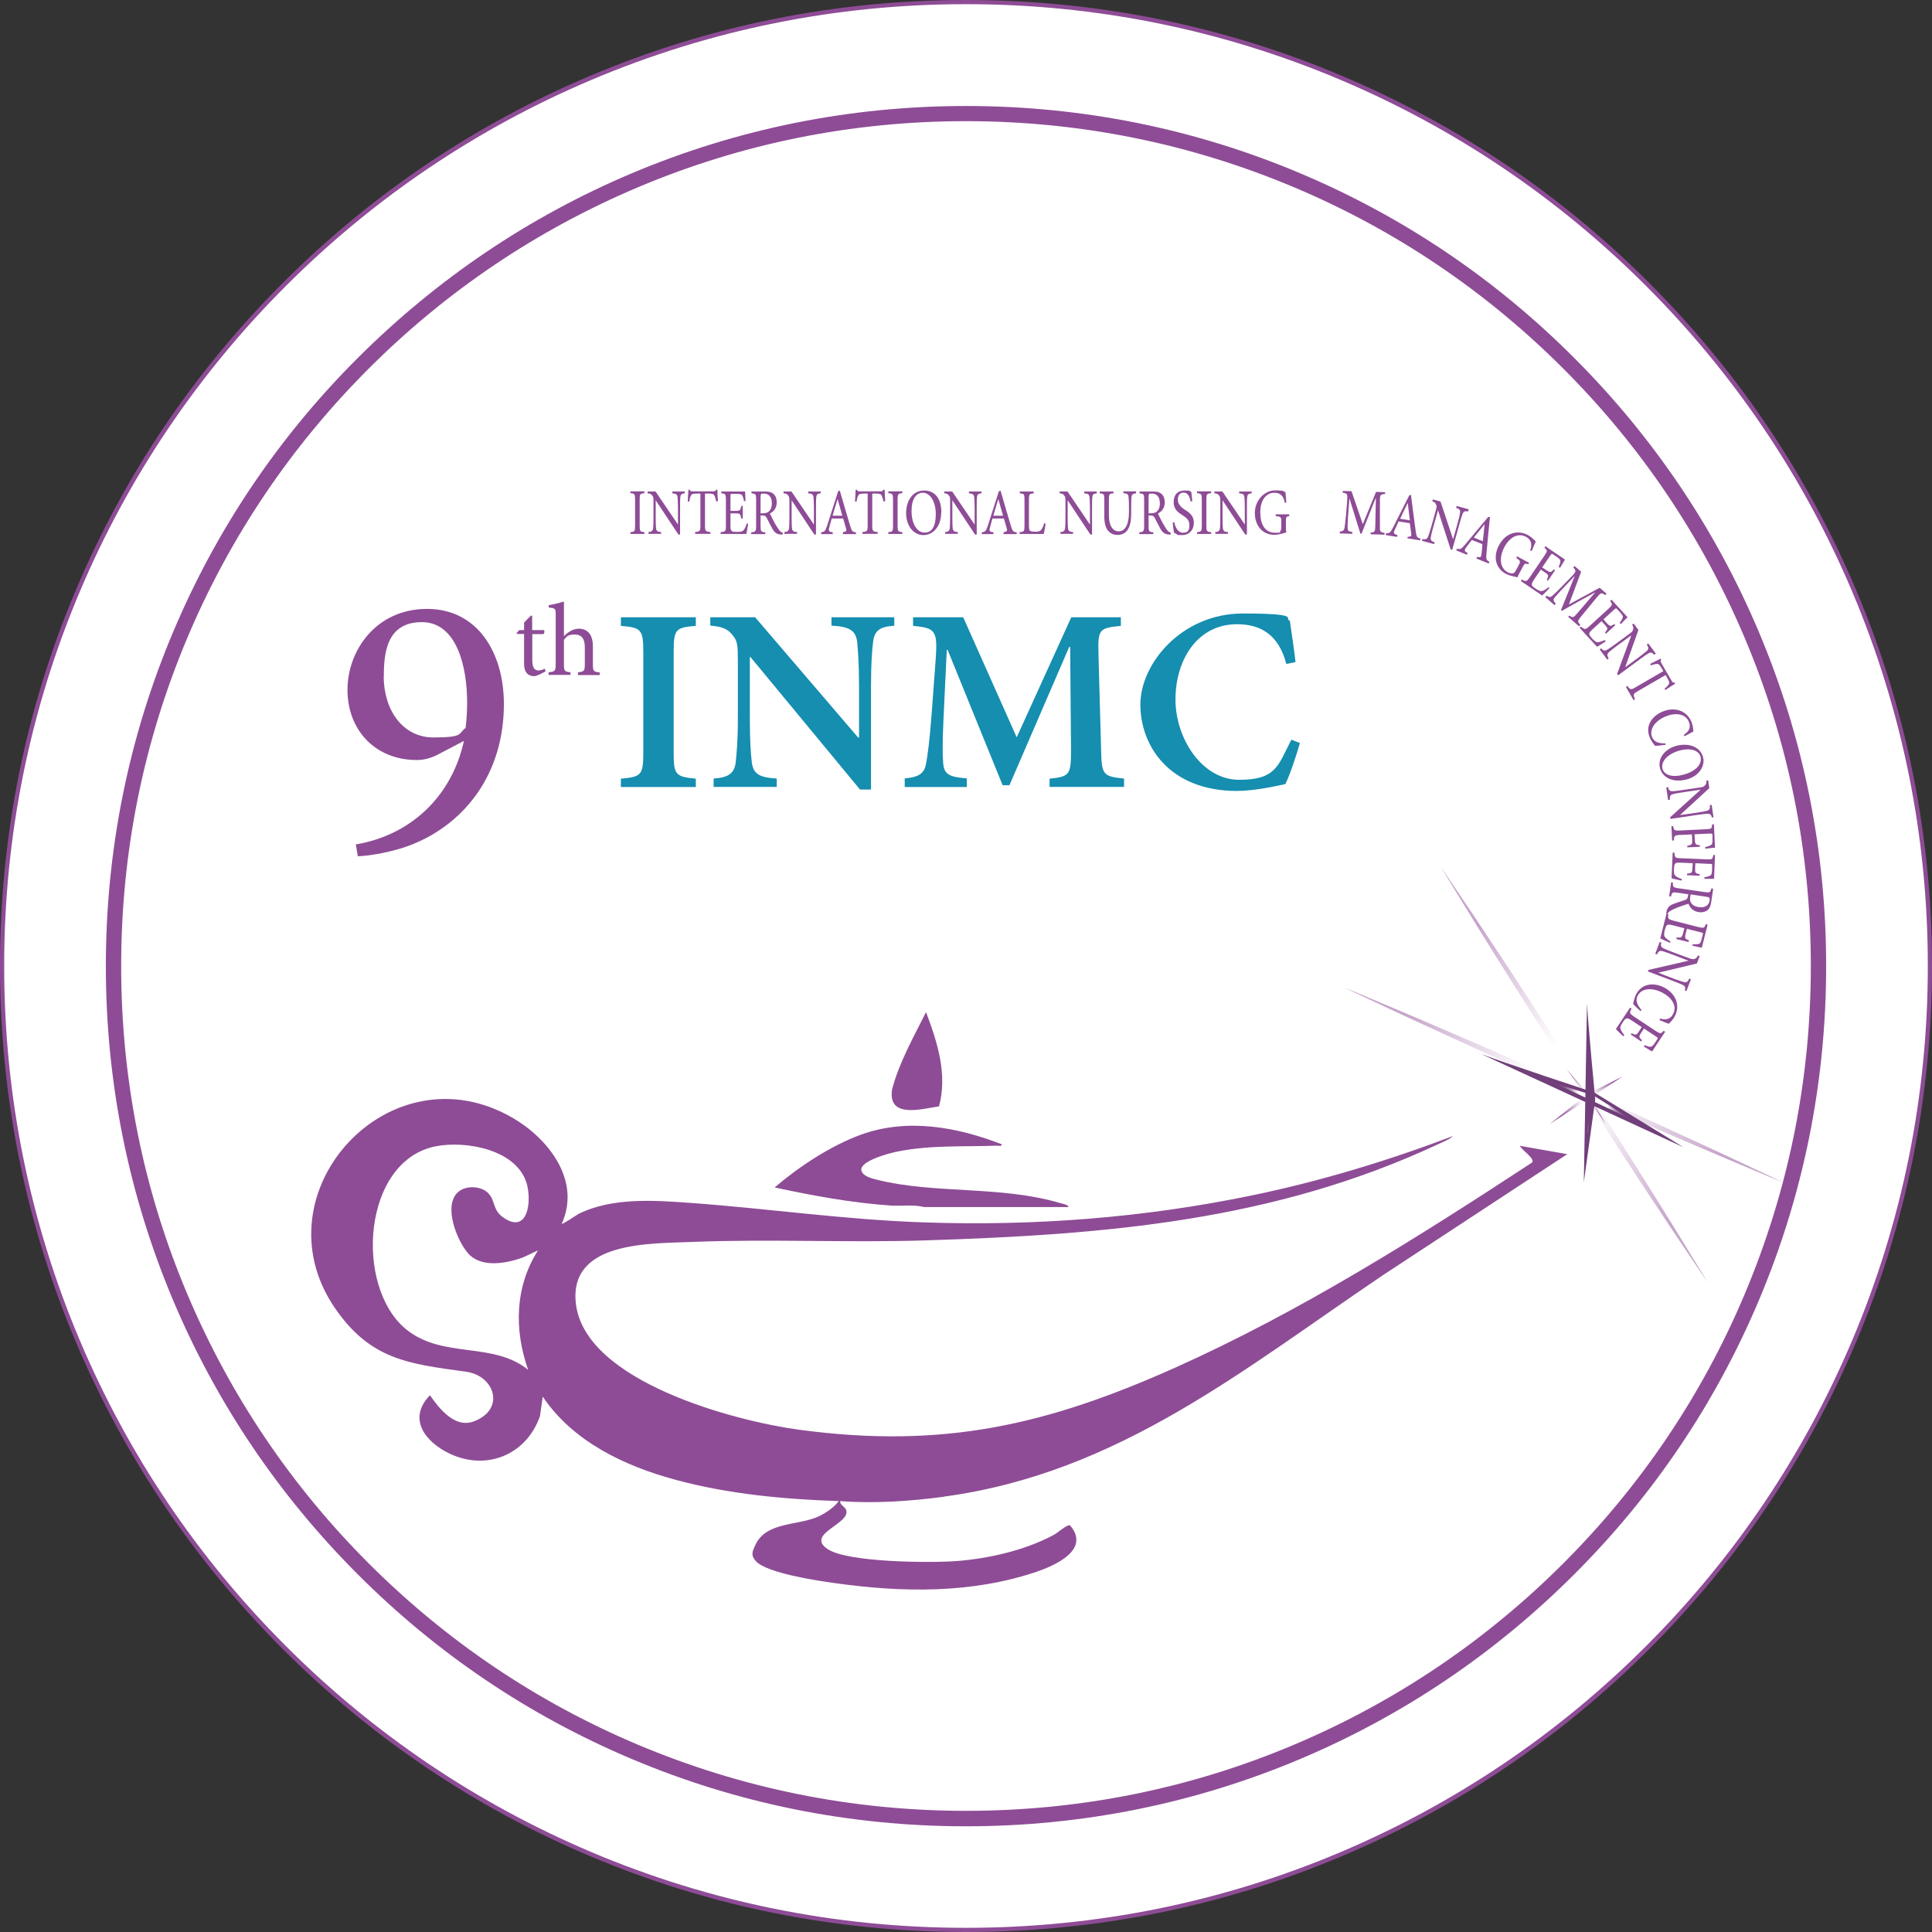
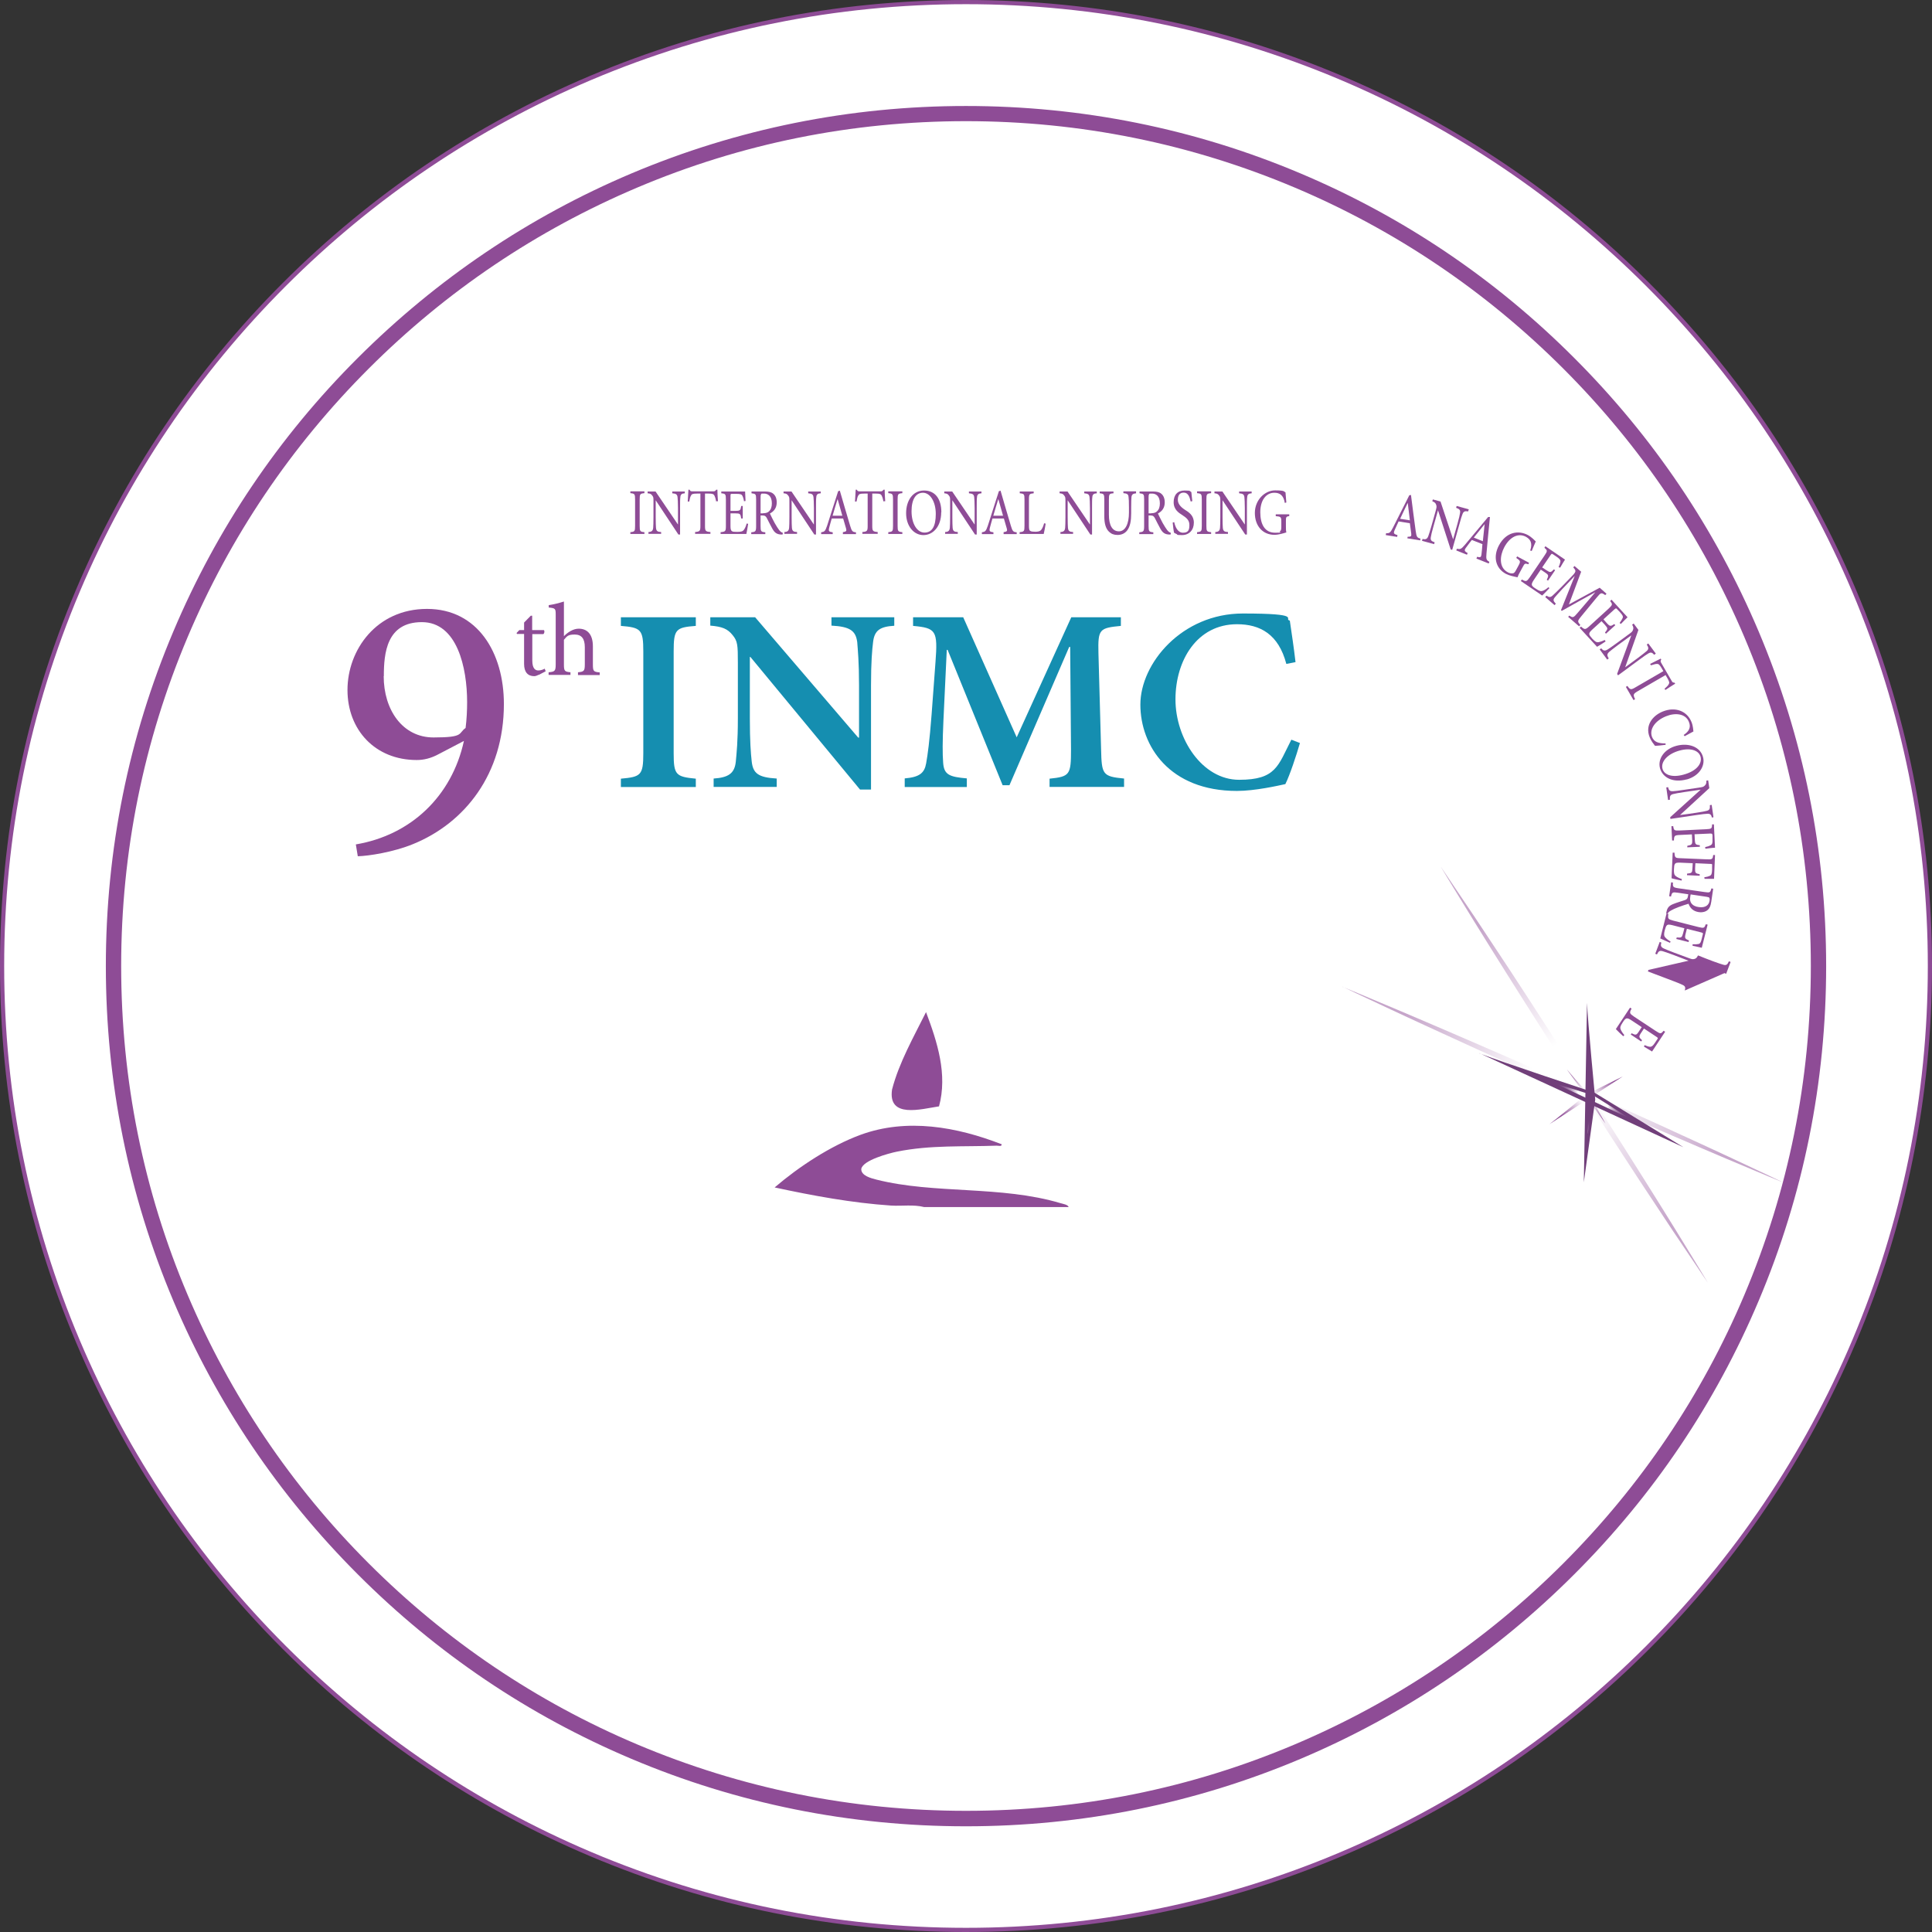
<svg xmlns="http://www.w3.org/2000/svg" xmlns:xlink="http://www.w3.org/1999/xlink" id="Layer_1" version="1.1" viewBox="0 0 1387.2 1387.2">
  <rect x="0" y="0" width="1387.2" height="1387.2" fill="#333333" stroke="none" />
  <defs>
    <style>
      .st0 {
        fill: none;
      }

      .st1 {
        fill: url(#linear-gradient1);
      }

      .st2 {
        fill: url(#radial-gradient);
      }

      .st3 {
        fill: url(#linear-gradient);
      }

      .st4 {
        fill: #8e4c96;
      }

      .st5 {
        fill: #fff;
      }

      .st6 {
        fill: #158eb0;
      }

      .st7 {
        opacity: .5;
      }

      .st8 {
        fill: url(#radial-gradient1);
      }

      .st9 {
        fill: url(#radial-gradient2);
      }

      .st10 {
        fill: #713f7a;
      }
    </style>
    <radialGradient id="radial-gradient" cx="1130.3" cy="771.7" fx="1130.3" fy="771.7" r="126.8" gradientUnits="userSpaceOnUse">
      <stop offset="0" stop-color="#fff" />
      <stop offset=".2" stop-color="#fff" />
      <stop offset="1" stop-color="#8e4c96" />
    </radialGradient>
    <radialGradient id="radial-gradient1" cx="1122" cy="778.7" fx="1122" fy="778.7" r="123.4" xlink:href="#radial-gradient" />
    <radialGradient id="radial-gradient2" cx="1138.9" cy="787.4" fx="1138.9" fy="787.4" r="23.3" xlink:href="#radial-gradient" />
    <linearGradient id="linear-gradient" x1="1117.3" y1="790.7" x2="1170" y2="790.7" gradientUnits="userSpaceOnUse">
      <stop offset="0" stop-color="#8e4c96" stop-opacity="0" />
      <stop offset=".3" stop-color="#fff" />
      <stop offset=".6" stop-color="#fff" />
      <stop offset=".7" stop-color="#fff" />
      <stop offset="1" stop-color="#8e4c96" stop-opacity="0" />
    </linearGradient>
    <linearGradient id="linear-gradient1" x1="1118.3" y1="786.7" x2="1161.8" y2="786.7" gradientTransform="translate(1394.4 -528) rotate(66.3) scale(1)" gradientUnits="userSpaceOnUse">
      <stop offset="0" stop-color="#8e4c96" stop-opacity="0" />
      <stop offset=".3" stop-color="#fff" />
      <stop offset=".6" stop-color="#fff" />
      <stop offset=".7" stop-color="#fff" />
      <stop offset="1" stop-color="#8e4c96" stop-opacity="0" />
    </linearGradient>
  </defs>
  <g>
    <path class="st5" d="M693.6,1385.7c-93.4,0-184.1-18.3-269.4-54.4-82.4-34.9-156.4-84.8-220-148.3-63.6-63.6-113.5-137.6-148.3-220C19.8,877.7,1.5,787,1.5,693.6s18.3-184.1,54.4-269.4c34.9-82.4,84.8-156.4,148.3-220,63.6-63.6,137.6-113.5,220-148.3C509.5,19.8,600.2,1.5,693.6,1.5s184.1,18.3,269.4,54.4c82.4,34.9,156.4,84.8,220,148.3,63.6,63.6,113.5,137.6,148.3,220,36.1,85.3,54.4,176,54.4,269.4s-18.3,184.1-54.4,269.4c-34.9,82.4-84.8,156.4-148.3,220-63.6,63.6-137.6,113.5-220,148.3-85.3,36.1-176,54.4-269.4,54.4Z" />
    <path class="st4" d="M693.6,1387.2c-93.6,0-184.5-18.3-270-54.5-82.6-34.9-156.8-84.9-220.5-148.6-63.7-63.7-113.7-137.9-148.6-220.5C18.3,878.1,0,787.2,0,693.6s18.3-184.5,54.5-270c34.9-82.6,84.9-156.8,148.6-220.5,63.7-63.7,137.9-113.7,220.5-148.6C509.1,18.3,600,0,693.6,0s184.5,18.3,270,54.5c82.6,34.9,156.8,84.9,220.5,148.6,63.7,63.7,113.7,137.9,148.6,220.5,36.2,85.5,54.5,176.3,54.5,270s-18.3,184.5-54.5,270c-34.9,82.6-84.9,156.8-148.6,220.5-63.7,63.7-137.9,113.7-220.5,148.6-85.5,36.2-176.3,54.5-270,54.5ZM693.6,3c-93.2,0-183.7,18.3-268.8,54.3-82.2,34.8-156.1,84.6-219.5,148-63.4,63.4-113.2,137.3-148,219.5C21.3,509.9,3,600.4,3,693.6s18.3,183.7,54.3,268.8c34.8,82.2,84.6,156.1,148,219.5,63.4,63.4,137.3,113.2,219.5,148,85.1,36,175.6,54.3,268.8,54.3s183.7-18.3,268.8-54.3c82.2-34.8,156.1-84.6,219.5-148,63.4-63.4,113.2-137.3,148-219.5,36-85.1,54.3-175.6,54.3-268.8s-18.3-183.7-54.3-268.8c-34.8-82.2-84.6-156.1-148-219.5-63.4-63.4-137.3-113.2-219.5-148C877.3,21.3,786.8,3,693.6,3Z" />
  </g>
  <g class="st7">
    <line x1="1034.5" y1="622.3" x2="1226.2" y2="921.1" />
    <path class="st2" d="M1034.5,622.3l6.2,9.2,6.2,9.2,12.4,18.4c8.2,12.3,16.4,24.7,24.5,37,8.1,12.4,16.2,24.8,24.2,37.2l24.1,37.3,23.9,37.4c7.9,12.5,15.9,25,23.7,37.5,7.9,12.5,15.7,25.1,23.5,37.7l11.6,18.9,5.8,9.5,5.7,9.5-6.2-9.2-6.2-9.2-12.4-18.4c-8.2-12.3-16.4-24.7-24.5-37-8.1-12.4-16.2-24.8-24.2-37.2l-24.1-37.3-23.9-37.4c-7.9-12.5-15.9-25-23.7-37.5-7.9-12.5-15.7-25.1-23.5-37.7l-11.6-18.9-5.8-9.5-5.7-9.5Z" />
  </g>
  <g class="st7">
    <line x1="963.8" y1="708.5" x2="1280.2" y2="848.9" />
    <path class="st8" d="M963.8,708.5l10,4.1,10,4.2,20,8.4c13.3,5.6,26.5,11.3,39.8,17,13.3,5.7,26.5,11.5,39.7,17.2l39.6,17.5,39.5,17.6c13.1,6,26.3,11.8,39.4,17.9,13.1,6,26.2,12,39.3,18.1l19.6,9.2,9.8,4.6,9.8,4.7-10-4.1-10-4.2-20-8.4c-13.3-5.6-26.5-11.3-39.8-17-13.3-5.7-26.5-11.5-39.7-17.2l-39.6-17.5-39.5-17.7c-13.1-5.9-26.3-11.8-39.4-17.9-13.1-6-26.2-12-39.3-18.1l-19.6-9.2-9.8-4.6-9.8-4.7Z" />
  </g>
  <path class="st9" d="M1142.4,787.7l22.8-14.8-24.9,12.3c-3.9-4.4-13.2-14.7-15.3-17.4l13.3,18.6c-3.8,3.1-21.6,17.7-25.8,20.8l27.7-18,12.5,17.5-10.4-18.9Z" />
  <g>
-     <path class="st4" d="M677.7,1074.6c125.4-16.9,215.1-91.5,315.7-159.3l131.9-86.6-34-6c1.1,3,10.7,8.8,8.9,11.9-82,53.8-166.5,107.1-256.2,147.3-92.7,41.5-167.1,58.5-270,44.7-45.7-6.1-153.9-34.4-160.5-90.5-5.3-45.3,53.7-43.1,84.4-44.4,55.4-2.2,111.3.7,166.9-1.1,129.2-4.1,249.9-13.9,367.9-69.1,3.4-1.6,7.9-3.3,10.6-5.8-47,17.8-95.4,32.5-144.8,42.7-77.5,16-155.7,22-234.7,19.3-57.3-1.9-111.5-9.9-168-14-26.1-1.9-56.2-4-80.2,7.8-1.7.9-11.6,7.8-12.3,7.2,13.9-30.5-8.7-60.2-34.1-75.4-88.7-52.9-185.6,52.8-128.8,135.8,25.6,37.3,52.9,40.1,94.2,45.8,20.6,2.8,28.5,26.9,5.8,35.6-13.7,5.3-24.9-8.9-31.7-18.7-16.4,16.9-3.3,33.6,14.1,41.9,26.7,12.7,55.3.7,64.9-26.9l2-14c21.7,32.3,58.7,49.8,95.3,59.7,37.9,10.3,78.1,14,117.2,15.3-3.1,4.4-9,8.3-13.8,10.7-14.6,7.2-38.2,3.6-46.1,20.9-2.1,4.6-3.4,7.2.3,11.4,7.7,8.7,43.9,14.1,56.2,15.8,48.4,6.9,98.7,7.8,145.6-8.1,13.4-4.6,38.3-15.7,24.3-32.8-.9-1-1.2-.5-2.2-.2-3.1,1.3-6.9,5-10.3,6.8-20.3,10.8-45.7,16.6-68.5,18.5-18.7,1.5-78.8,1.2-93.4-8.5-16.5-11,17-18.2,13.2-28.2-.9-2.4-4.4-3.4-4.3-6.3,24.1,1.9,50.3.1,74.4-3.1ZM379.4,983.7c-25.3-20.7-61.2-7.9-87.5-29-37.7-30.3-31.9-121.5,21.2-131.7,21.5-4.1,57.6,2.3,65,26.5,3.8,12.6,1.2,37.1-16.7,24.7-7.6-5.3-5.6-11.2-10.2-16.8-5-6.1-16.9-6.6-22.5-1.3-10.5,9.9-.7,34.3,7.2,43.6,8.8,10.3,25.4,7.8,36.9,4.1,4.7-1.5,9-4.1,13.5-6-16.7,26.2-17.2,57.2-7,86Z" />
    <path class="st4" d="M663.8,866.7h103.5c-.5-1.8-4.2-2.3-5.8-2.8-42.9-12.8-90.4-6.4-132.1-16.9-3.9-1-11.1-2.8-11-7.6.9-6.3,20.1-11.4,25.6-12.5,24.3-4.9,47.4-3.4,71.7-4.3,1.2,0,3.7.8,3.5-1-32.1-12.5-68-19-101.3-6.8-21.7,8-44.3,22.9-61.7,37.8,27.4,5.9,55.4,11.1,83.5,13,8,.5,16.1-.9,23.9,1.1Z" />
    <path class="st4" d="M674.2,794.5c6.3-23.1-1.2-46.3-9.3-67.8-8.9,17.9-19.4,36.3-24.4,55.6-3.1,21,21,14,33.6,12.1Z" />
  </g>
  <g>
    <path class="st6" d="M445.8,565.1v-6c14.4-1.3,16.1-2.4,16.1-18.4v-72.9c0-15.9-1.7-17.2-16.1-18.4v-6.2h53.8v6.2c-14.4,1.1-15.9,2.4-15.9,18.4v72.9c0,15.7,1.5,17,15.9,18.4v6h-53.8Z" />
    <path class="st6" d="M642.1,449.3c-10.1.6-14.2,3.2-15.2,11.6-.7,5.6-1.5,14.4-1.5,31.3v74.7h-7.9l-78.7-95.2h-.4v44c0,16.7.7,25.1,1.3,30.7.9,8.8,4.5,11.8,18,12.6v6h-45.3v-6c10.5-.7,15-3.6,15.9-12,.6-6.2,1.5-14.6,1.5-31.3v-39.9c0-12.7-.2-15.4-3.7-19.7-3.7-4.7-7.7-6.2-16.1-6.9v-6h32.2l74,86.4h.6v-37.5c0-16.9-.9-25.7-1.3-31.1-1.1-8.1-5.1-11.1-18.5-11.8v-6h45.1v6Z" />
    <path class="st6" d="M753.6,565.1v-6c14.6-1.5,15.4-2.8,15.4-21l-.6-73.6h-.7l-42.9,99.3h-4.9l-39.5-97.2h-.6l-2.4,50.6c-.7,15.5-.7,24-.2,30.5.6,8.6,4.5,10.1,17,11.2v6.2h-44.6v-6.2c10.7-.9,14.2-3.9,15.4-10.9,1.1-6.2,2.4-15.4,3.9-35l2.8-37.7c1.7-22.5.4-24.4-16.1-25.9v-6.2h36l38.4,86.2,39.2-86.2h35.6v6.2c-15.5,1.5-16.5,2.4-16.1,19.5l1.9,69.1c.4,18.2,1.1,19.5,16.5,21v6h-53.4Z" />
    <path class="st6" d="M933.4,533.4c-2.6,9-7.3,23.2-10.5,29.6-5.1,1.1-21.7,4.9-34.8,4.9-48.5,0-69.3-32.4-69.3-62s29.8-65.4,73.6-65.4,28.7,3.9,33.7,5.1c1.5,10.3,2.8,18.7,4.1,29.8l-6.6,1.3c-5.6-21.4-18.9-28.5-35.4-28.5-28.7,0-44.2,25.9-44.2,54s19.1,57.7,45.7,57.7,27.9-10.1,37.5-28.8l6.2,2.4Z" />
  </g>
  <g>
    <path class="st4" d="M386.7,484.5c-1.3.7-2.4,1-3.1,1-4.7,0-7.3-3-7.3-8.8v-21.5h-5.1l-.3-.7,2-2.1h3.4v-5.4l4.8-4.9h1v10.3h8.4c.7.7.4,2.4-.4,2.9h-7.9v19c0,6,2.4,7.1,4.3,7.1s3.6-.7,4.6-1.3l.7,1.9-5,2.6Z" />
    <path class="st4" d="M415,484.6v-1.9c4.3-.4,4.9-.9,4.9-5.7v-12.3c0-6.1-2.3-9.1-7.3-9.1s-5.6,1.4-7.7,3.8v17.6c0,4.7.4,5.3,4.7,5.7v1.9h-15.7v-1.9c4.4-.4,5.1-.8,5.1-5.7v-35.3c0-4.7-.1-5-5-5.5v-1.7c3.6-.5,8-1.7,10.9-2.6v24.9c2.6-2.7,6.6-5.4,10.6-5.4,6,0,10.2,3.8,10.2,12.7v13c0,4.9.5,5.3,4.9,5.7v1.9h-15.6Z" />
  </g>
  <path class="st4" d="M361.8,505.5c0,50.3-28.1,85.5-65.3,100.6-13.9,5.7-31.7,8.5-39.6,8.7l-1.4-8.5c39.3-6.6,68.9-34.4,77.6-74.3l-17.8,9.3c-6,3.3-11.2,4.4-16.1,4.4-29.8,0-49.7-21.6-49.7-50.3s20.8-58.2,57.1-58.2,55.2,31.4,55.2,68.3ZM275.5,485.5c0,24,13.4,44,35.8,44s17.5-3,23-6.8c.8-6.3,1.1-12.8,1.1-18.6,0-24.6-7.1-57.4-32.5-57.4s-27.3,22.4-27.3,38.8Z" />
  <g>
    <path class="st4" d="M452.6,383.4v-1.3c3.1-.3,3.4-.6,3.4-4.6v-18.8c0-4-.3-4.3-3.4-4.6v-1.3h10.1v1.3c-3.1.3-3.4.6-3.4,4.6v18.8c0,4,.3,4.3,3.4,4.6v1.3h-10.1Z" />
    <path class="st4" d="M491.7,354.2c-2.1.1-3.1.8-3.2,2.8-.2,1.4-.2,3.5-.2,7.9v18.9h-1.2l-16.3-24.6h0v11.8c0,4.3.1,6.6.2,7.9.2,2.4,1.1,3,3.7,3.1v1.3h-9.1v-1.3c2.2-.1,3.2-.8,3.4-3.1.1-1.5.2-3.7.2-8v-10.3c0-3.4,0-3.6-.8-4.7-.8-1.2-1.6-1.6-3.4-1.7v-1.3h5.7l16,23.6h.1v-11.6c0-4.3-.2-6.5-.3-7.8-.2-2.1-1.1-2.7-3.8-2.9v-1.3h9v1.3Z" />
    <path class="st4" d="M514.2,360.1c-.4-2.3-.8-3.4-1.2-4.2-.6-1.1-1.3-1.5-4.1-1.5h-2.7v23.1c0,3.7.3,4.2,3.9,4.5v1.3h-11v-1.3c3.5-.3,3.8-.8,3.8-4.5v-23.1h-2.4c-3.2,0-3.9.4-4.4,1.5-.5.8-.8,2.1-1.2,4.2h-1.1c.2-2.8.4-5.9.5-8.5h.8c.5,1.1,1,1.2,2.1,1.2h15.1c1,0,1.3-.3,2-1.2h.8c0,2.2.2,5.6.4,8.3h-1.1Z" />
    <path class="st4" d="M537.2,376c-.2,1.6-1,6-1.3,7.4h-18.5v-1.3c3.5-.3,3.8-.7,3.8-4.5v-18.7c0-4.2-.3-4.4-3.3-4.7v-1.3h17.1c0,1.2.2,4.4.3,6.8l-1.1.2c-.3-2-.7-3-1.2-4-.5-1-1.6-1.3-4.3-1.3h-2.9c-1.2,0-1.3,0-1.3,1.5v10.7h3.6c3.4,0,3.6-.4,4.1-3.5h1.1v9h-1.1c-.5-3.4-.8-3.7-4.1-3.7h-3.6v8.9c0,2.2.2,3.2.9,3.8.7.6,2.1.6,4,.6,2.9,0,4-.4,4.8-1.6.7-.9,1.4-2.5,1.9-4.4l1.1.2Z" />
    <path class="st4" d="M562,383.8c-.5,0-.9,0-1.3,0-2.9-.2-4.5-1.2-6.2-4.3-1.3-2.3-2.7-5.2-3.9-7.5-.7-1.3-1.3-1.9-3.3-1.9h-1.2v7.5c0,4,.3,4.3,3.4,4.6v1.3h-10.1v-1.3c3.1-.3,3.5-.6,3.5-4.6v-18.9c0-4-.3-4.1-3.3-4.5v-1.3h9.5c2.8,0,4.7.4,6.1,1.6,1.5,1.2,2.5,3.3,2.5,6.2,0,4-2,6.5-4.9,8,.7,1.6,2.3,4.7,3.4,6.8,1.4,2.4,2.2,3.7,3.1,4.9,1,1.4,1.9,1.9,2.8,2.2l-.2,1.2ZM547.9,368.5c2,0,3.2-.4,4.2-1.3,1.5-1.4,2.1-3.3,2.1-5.8,0-5.1-2.7-7-5.6-7s-1.8.2-2.1.5c-.3.2-.4.8-.4,2.1v11.6h1.8Z" />
    <path class="st4" d="M589.3,354.2c-2.1.1-3.1.8-3.2,2.8-.2,1.4-.2,3.5-.2,7.9v18.9h-1.2l-16.3-24.6h0v11.8c0,4.3.1,6.6.2,7.9.2,2.4,1.1,3,3.7,3.1v1.3h-9.1v-1.3c2.2-.1,3.2-.8,3.4-3.1.1-1.5.2-3.7.2-8v-10.3c0-3.4,0-3.6-.8-4.7-.8-1.2-1.6-1.6-3.4-1.7v-1.3h5.7l16,23.6h.1v-11.6c0-4.3-.2-6.5-.3-7.8-.2-2.1-1.1-2.7-3.8-2.9v-1.3h9v1.3Z" />
    <path class="st4" d="M605.2,383.4v-1.3c2.4-.4,2.8-.8,2.3-2.6-.5-1.8-1.3-4.4-2.1-7.2h-8.2c-.6,2.1-1.2,4.1-1.7,6.1-.8,3-.5,3.4,2.4,3.8v1.3h-8.3v-1.3c2.4-.4,2.9-.7,4.3-4.8l7.9-24.7,1.2-.4c2.4,8.1,4.9,17,7.4,25.2,1.2,4,1.7,4.5,4.2,4.7v1.3h-9.4ZM601.4,358.3h0c-1.2,4-2.5,8.1-3.6,12h7l-3.4-12Z" />
    <path class="st4" d="M634.3,360.1c-.4-2.3-.8-3.4-1.2-4.2-.6-1.1-1.3-1.5-4.1-1.5h-2.7v23.1c0,3.7.3,4.2,3.9,4.5v1.3h-11v-1.3c3.5-.3,3.8-.8,3.8-4.5v-23.1h-2.4c-3.2,0-3.9.4-4.4,1.5-.5.8-.8,2.1-1.2,4.2h-1.1c.2-2.8.4-5.9.5-8.5h.8c.5,1.1,1,1.2,2.1,1.2h15.1c1,0,1.3-.3,2-1.2h.8c0,2.2.2,5.6.4,8.3h-1.1Z" />
    <path class="st4" d="M637.8,383.4v-1.3c3.1-.3,3.4-.6,3.4-4.6v-18.8c0-4-.3-4.3-3.4-4.6v-1.3h10.1v1.3c-3.1.3-3.4.6-3.4,4.6v18.8c0,4,.3,4.3,3.4,4.6v1.3h-10.1Z" />
    <path class="st4" d="M675.8,367.8c0,10.2-5.8,16.4-12.8,16.4s-12.4-6.6-12.4-15.7,4.8-16.3,12.9-16.3,12.4,6.2,12.4,15.6ZM654.5,367.1c0,8.8,3.9,15.3,9.3,15.3s8.1-4.4,8.1-13.4-4.2-15.2-9.2-15.2-8.2,4.5-8.2,13.3Z" />
    <path class="st4" d="M704.7,354.2c-2.1.1-3.1.8-3.2,2.8-.2,1.4-.2,3.5-.2,7.9v18.9h-1.2l-16.3-24.6h0v11.8c0,4.3.1,6.6.2,7.9.2,2.4,1.1,3,3.7,3.1v1.3h-9.1v-1.3c2.2-.1,3.2-.8,3.4-3.1.1-1.5.2-3.7.2-8v-10.3c0-3.4,0-3.6-.8-4.7-.8-1.2-1.6-1.6-3.4-1.7v-1.3h5.7l16,23.6h.1v-11.6c0-4.3-.2-6.5-.3-7.8-.2-2.1-1.1-2.7-3.8-2.9v-1.3h9v1.3Z" />
    <path class="st4" d="M720.6,383.4v-1.3c2.4-.4,2.8-.8,2.3-2.6-.5-1.8-1.3-4.4-2.1-7.2h-8.2c-.6,2.1-1.2,4.1-1.7,6.1-.8,3-.5,3.4,2.4,3.8v1.3h-8.3v-1.3c2.4-.4,2.9-.7,4.3-4.8l7.9-24.7,1.2-.4c2.4,8.1,4.9,17,7.4,25.2,1.2,4,1.7,4.5,4.2,4.7v1.3h-9.4ZM716.8,358.3h0c-1.2,4-2.5,8.1-3.6,12h7l-3.4-12Z" />
    <path class="st4" d="M750.8,376c-.2,1.5-1,5.9-1.4,7.4h-17.3v-1.3c3.2-.3,3.5-.6,3.5-4.6v-18.8c0-4-.3-4.2-3.4-4.5v-1.3h10v1.3c-3,.3-3.4.5-3.4,4.5v18.6c0,2.5.2,3.5.9,3.9.8.5,2.1.6,3.7.6s3.4-.2,4.3-1.5c.7-.9,1.4-2.4,2-4.6l1.1.3Z" />
    <path class="st4" d="M787.5,354.2c-2.1.1-3.1.8-3.2,2.8-.2,1.4-.2,3.5-.2,7.9v18.9h-1.2l-16.3-24.6h0v11.8c0,4.3.1,6.6.2,7.9.2,2.4,1.1,3,3.7,3.1v1.3h-9.1v-1.3c2.2-.1,3.2-.8,3.4-3.1.1-1.5.2-3.7.2-8v-10.3c0-3.4,0-3.6-.8-4.7-.8-1.2-1.6-1.6-3.4-1.7v-1.3h5.7l16,23.6h.1v-11.6c0-4.3-.2-6.5-.3-7.8-.2-2.1-1.1-2.7-3.8-2.9v-1.3h9v1.3Z" />
    <path class="st4" d="M815.8,354.2c-2.3.2-3.2.8-3.4,2.8-.1,1.3-.2,3.3-.2,7.6v3.9c0,5.5-.7,9.5-2.9,12.4-1.8,2.3-4.3,3.2-6.9,3.2s-4.4-.7-6.1-2.3c-2.3-2.2-3.4-5.7-3.4-11.2v-11.7c0-4.2-.3-4.4-3.3-4.7v-1.3h9.9v1.3c-3,.2-3.3.5-3.3,4.7v10.7c0,7.6,2.5,11.9,7.2,11.9s7.2-5.6,7.2-13.4v-3.6c0-4.3-.1-6.3-.3-7.8-.2-1.8-1-2.4-3.7-2.6v-1.3h9.1v1.3Z" />
    <path class="st4" d="M840.6,383.8c-.5,0-.9,0-1.3,0-2.9-.2-4.5-1.2-6.2-4.3-1.3-2.3-2.7-5.2-3.9-7.5-.7-1.3-1.3-1.9-3.3-1.9h-1.2v7.5c0,4,.3,4.3,3.4,4.6v1.3h-10.1v-1.3c3.1-.3,3.5-.6,3.5-4.6v-18.9c0-4-.3-4.1-3.3-4.5v-1.3h9.5c2.8,0,4.7.4,6.1,1.6,1.5,1.2,2.5,3.3,2.5,6.2,0,4-2,6.5-4.9,8,.7,1.6,2.3,4.7,3.4,6.8,1.4,2.4,2.2,3.7,3.1,4.9,1,1.4,1.9,1.9,2.8,2.2l-.2,1.2ZM826.5,368.5c2,0,3.2-.4,4.2-1.3,1.5-1.4,2.1-3.3,2.1-5.8,0-5.1-2.7-7-5.6-7s-1.8.2-2.1.5c-.3.2-.4.8-.4,2.1v11.6h1.8Z" />
    <path class="st4" d="M854.9,360c-.7-3-1.7-6.3-5-6.3s-4.2,2.6-4.2,5.2,1.8,5,4.9,7c3,1.9,6.6,4.1,6.6,9.4s-3.4,8.9-8.5,8.9-2.8-.4-3.8-.7c-1-.4-1.5-.8-1.9-1-.3-1-.8-5-1-7.3l1.1-.3c.6,2.9,2.3,7.6,6.3,7.6s4.6-2.2,4.6-5.6-2.1-5.1-5-7c-2.5-1.6-6.3-3.9-6.3-9.3s2.9-8.4,7.9-8.4,3.4.5,4.8,1.1c.2,1.7.3,3.5.7,6.5l-1.1.3Z" />
    <path class="st4" d="M859.5,383.4v-1.3c3.1-.3,3.4-.6,3.4-4.6v-18.8c0-4-.3-4.3-3.4-4.6v-1.3h10.1v1.3c-3.1.3-3.4.6-3.4,4.6v18.8c0,4,.3,4.3,3.4,4.6v1.3h-10.1Z" />
    <path class="st4" d="M898.7,354.2c-2.1.1-3.1.8-3.2,2.8-.2,1.4-.2,3.5-.2,7.9v18.9h-1.2l-16.3-24.6h0v11.8c0,4.3.1,6.6.2,7.9.2,2.4,1.1,3,3.7,3.1v1.3h-9.1v-1.3c2.2-.1,3.2-.8,3.4-3.1.1-1.5.2-3.7.2-8v-10.3c0-3.4,0-3.6-.8-4.7-.8-1.2-1.6-1.6-3.4-1.7v-1.3h5.7l16,23.6h.1v-11.6c0-4.3-.2-6.5-.3-7.8-.2-2.1-1.1-2.7-3.8-2.9v-1.3h9v1.3Z" />
    <path class="st4" d="M925.8,370.5c-2.3.4-2.5.7-2.5,3.4v4c0,1.6,0,3.1.3,4.4-2.4.7-5.5,1.7-8.6,1.7-8.4,0-14-6.4-14-15.7s7.1-16.2,14.6-16.2,6.1,1,7.4,1.4c.1,1.6.3,4.2.6,7.3l-1.1.3c-.9-5.7-3.8-7.3-7.5-7.3-5.9,0-10.1,5.3-10.1,14s3.3,14.7,10.6,14.7,2.5-.3,3.3-.8c.8-.5,1.2-1.1,1.2-3.1v-4c0-3.4-.3-3.7-4-4v-1.3h9.7v1.3Z" />
-     <path class="st4" d="M984.1,383.7v-1.3c3.1-.3,3.3-.5,3.4-5.5l.4-19.2h-.2s-10.1,25.5-10.1,25.5h-.8s-7.9-25.4-7.9-25.4h0s-1,13.4-1,13.4c-.3,3.8-.3,5.9-.3,7.8,0,2.3.9,2.6,3.4,3v1.3s-9-.3-9-.3v-1.3c2.3-.3,3-.8,3.4-2.7.2-1.6.5-3.7,1-8.6l.8-9.8c.5-6.1.3-6.3-3.1-6.8v-1.3s6.3.2,6.3.2l8.1,23.7,9.5-23.2,6.5.2v1.3c-3.4.3-3.7.4-3.7,5.2v17c-.1,5,0,5.2,3.3,5.7v1.3s-10.1-.3-10.1-.3Z" />
    <path class="st4" d="M1010.5,386.7l.2-1.3c2.4,0,2.8-.3,2.6-2.2s-.6-4.5-1-7.5l-8.1-1.3c-.9,2-1.8,3.9-2.6,5.7-1.3,2.8-1,3.3,1.8,4.1l-.2,1.3-8.2-1.3.2-1.3c2.4,0,3-.2,5-4.1l11.7-23.2,1.2-.2c1.1,8.4,2.2,17.6,3.4,26,.6,4.2,1,4.7,3.4,5.3l-.2,1.3-9.3-1.5ZM1010.7,361.2h0c-1.8,3.8-3.7,7.6-5.4,11.3l7,1.1-1.5-12.4Z" />
    <path class="st4" d="M1054,367.2c-2.1-.4-3.2,0-3.9,1.9-.5,1.3-1.2,3.3-2.3,7.5l-5.1,18.2-1.1-.3-9.1-28.1h0s-3.2,11.3-3.2,11.3c-1.2,4.2-1.7,6.4-1.9,7.7-.5,2.4.2,3.1,2.7,4l-.4,1.3-8.7-2.4.4-1.3c2.2.5,3.3.1,4.1-2,.5-1.4,1.2-3.5,2.4-7.7l2.8-10c.9-3.3.9-3.5.5-4.8-.4-1.3-1.1-1.9-2.8-2.6l.4-1.3,5.5,1.5,9,27h.1s3.1-11.1,3.1-11.1c1.2-4.2,1.6-6.3,1.8-7.6.4-2.1-.3-2.9-2.8-3.8l.4-1.3,8.7,2.4-.4,1.3Z" />
    <path class="st4" d="M1060.1,401l.5-1.2c2.4.6,2.8.3,3.1-1.6.2-1.9.5-4.5.7-7.5l-7.6-3c-1.4,1.7-2.6,3.4-3.8,5-1.9,2.4-1.7,3,.8,4.4l-.5,1.2-7.7-3.1.5-1.2c2.4.5,3,.4,5.8-2.9l16.6-19.9h1.3c-.8,8.4-1.8,17.7-2.5,26.2-.4,4.2,0,4.8,2.1,6l-.5,1.2-8.7-3.5ZM1066,376.3h0c-2.6,3.3-5.3,6.6-7.8,9.7l6.5,2.6,1.3-12.4Z" />
    <path class="st4" d="M1097.2,405.1c-2.2-.7-2.5-.6-3.8,1.9l-1.9,3.5c-.8,1.4-1.5,2.8-1.9,4-2.4-.5-5.7-1.1-8.4-2.5-7.4-4-9.3-12.3-4.9-20.5,5.2-9.6,13.9-10.9,20.6-7.4,2.8,1.5,4.9,3.8,5.8,4.7-.7,1.5-1.7,3.9-2.9,6.8l-1.1-.3c1.9-5.5,0-8.2-3.1-9.9-5.2-2.8-11.4-.2-15.5,7.5-3.2,6-4.1,14.5,2.5,18,1.1.6,2.3.9,3.3.8.9,0,1.6-.4,2.5-2.1l1.9-3.5c1.6-3,1.5-3.4-1.6-5.5l.6-1.1,8.6,4.6-.6,1.1Z" />
    <path class="st4" d="M1112.6,422.2c-1.1,1.2-4.2,4.4-5.3,5.4l-15.3-10.4.7-1.1c3.1,1.7,3.5,1.5,5.7-1.6l10.5-15.5c2.4-3.5,2.2-3.8,0-5.7l.7-1.1,14.1,9.6c-.7,1-2.3,3.7-3.5,5.8l-1.1-.4c.8-1.8,1.1-2.9,1.3-4,.1-1.1-.6-2-2.8-3.5l-2.4-1.6c-1-.7-1.1-.6-1.9.5l-6,8.8,3,2c2.9,1.9,3.2,1.7,5.4-.6l.9.6-5.1,7.5-.9-.6c1.5-3.1,1.4-3.5-1.3-5.3l-3-2-5,7.4c-1.2,1.8-1.6,2.8-1.4,3.7.3.9,1.4,1.7,3,2.7,2.4,1.6,3.5,1.9,4.9,1.4,1.1-.4,2.6-1.3,4-2.6l.8.8Z" />
    <path class="st4" d="M1125.9,443l.9-1c2.6,1.7,2.9,1.7,6.1-2.1l12.5-14.6h-.1c0-.1-23.9,13.3-23.9,13.3l-.6-.5,9.9-24.6h0c0,0-9.2,9.7-9.2,9.7-2.6,2.8-4,4.4-5.2,5.8-1.4,1.8-.9,2.6.8,4.5l-.9,1-6.7-5.8.9-1c1.9,1.2,2.8,1.3,4.3,0,1.2-1.1,2.7-2.5,6.2-6l6.8-7c4.3-4.4,4.2-4.7,1.9-7.3l.9-1,4.8,4.1-8.8,23.5,22.1-12,4.9,4.3-.9,1c-2.8-1.9-3.1-2-6.1,1.7l-10.8,13.1c-3.2,3.8-3.2,4.1-1,6.6l-.9,1-7.6-6.6Z" />
    <path class="st4" d="M1153.1,460.4c-1.3.9-5.1,3.3-6.4,4l-12.5-13.6,1-.9c2.6,2.3,3.1,2.3,5.9-.2l13.8-12.6c3.1-2.9,3-3.2,1.2-5.6l1-.9,11.5,12.6c-.9.8-3.1,3.1-4.8,4.8l-.9-.7c1.2-1.6,1.7-2.6,2.2-3.6.4-1.1,0-2-1.9-4.1l-2-2.1c-.8-.9-.9-.9-2,0l-7.9,7.2,2.4,2.7c2.3,2.5,2.7,2.4,5.4.7l.7.8-6.7,6.1-.7-.8c2.2-2.7,2.2-3,0-5.5l-2.5-2.7-6.6,6c-1.6,1.5-2.2,2.3-2.2,3.2,0,.9.9,1.9,2.2,3.4,2,2.1,3,2.7,4.4,2.5,1.1-.2,2.8-.7,4.5-1.6l.6,1Z" />
    <path class="st4" d="M1187.7,470.1c-1.4-1.6-2.4-2-4.2-.9-1.2.7-3,1.9-6.5,4.5l-15.2,11.2-.7-1,10.2-27.7h0c0,0-9.5,6.9-9.5,6.9-3.5,2.6-5.2,4-6.3,4.9-1.8,1.6-1.7,2.6-.4,4.8l-1.1.8-5.4-7.3,1.1-.8c1.4,1.7,2.5,2.1,4.5.9,1.2-.8,3.1-2,6.6-4.6l8.3-6.1c2.8-2,2.9-2.2,3.4-3.4.5-1.3.3-2.2-.6-3.8l1.1-.8,3.4,4.6-9.5,26.8h0c0,0,9.3-6.8,9.3-6.8,3.5-2.6,5.1-4,6.1-4.8,1.6-1.4,1.5-2.5.1-4.7l1.1-.8,5.4,7.3-1.1.8Z" />
    <path class="st4" d="M1195.1,494.6c1.7-1.5,2.6-2.4,3-3.2.7-1.1.6-1.8-.8-4.3l-1.4-2.4-20,11.6c-3.2,1.9-3.5,2.4-1.9,5.7l-1.1.7-5.5-9.5,1.1-.7c2,2.9,2.6,2.9,5.8,1l20-11.6-1.2-2.1c-1.6-2.7-2.3-3.2-3.5-3.1-.9,0-2.2.4-4.2,1l-.6-1c2.5-1.2,5.3-2.6,7.6-3.8l.4.7c-.7,1-.5,1.5,0,2.4l7.6,13.1c.5.9.9,1,2,1.1l.4.7c-1.9,1.1-4.7,3-7,4.5l-.7-.9Z" />
    <path class="st4" d="M1195.8,534.8c-2.2.3-5.8.7-7.5.7-.7-.9-2.8-3.5-3.8-6.1-3.6-8.8,2.4-15.7,9.3-18.5,9.1-3.7,17.5-.4,20.7,7.5,1.2,2.9,1.2,5.7,1.4,6.8-2.4,1.3-4,2.2-6.3,3.4l-.7-.9c4.2-2.8,5.3-5.7,3.7-9.5-2.4-5.9-9.8-6.6-16.4-3.9-8.1,3.3-12.1,9.5-10,14.9,1.5,3.6,4.6,4.6,9.7,4.6v1.2Z" />
    <path class="st4" d="M1211.1,559.6c-9.8,2.7-17.3-1.2-19.2-8-1.8-6.7,3.1-13.8,11.8-16.1,8.2-2.2,17,.3,19.1,8.1,1.7,6.3-2.7,13.6-11.8,16.1ZM1206,538.9c-8.5,2.3-13.7,7.9-12.3,13.1,1.1,4.1,6.4,6.6,15.1,4.2,9.6-2.6,13.5-8.1,12.2-12.9-1.1-4.1-6.5-6.7-15-4.4Z" />
    <path class="st4" d="M1229.2,587.1c-.5-2.1-1.2-2.9-3.3-2.8-1.4,0-3.5.3-7.8.9l-18.7,2.8-.2-1.2,21.9-19.8h0c0,0-11.7,1.7-11.7,1.7-4.3.6-6.5,1.1-7.8,1.4-2.3.5-2.8,1.5-2.6,4.1l-1.3.2-1.3-9,1.3-.2c.5,2.2,1.2,3,3.5,2.9,1.5-.1,3.7-.3,8-1l10.2-1.5c3.4-.5,3.6-.6,4.6-1.5,1-.9,1.3-1.8,1.2-3.6l1.3-.2.8,5.6-21,19.3h0c0,.1,11.4-1.6,11.4-1.6,4.3-.6,6.4-1.1,7.7-1.4,2.1-.5,2.5-1.5,2.3-4.1l1.3-.2,1.3,8.9-1.3.2Z" />
    <path class="st4" d="M1224.4,608.2c1.9-.4,2.7-.7,3.7-1.2,1.3-.7,1.6-1.5,1.5-4.4v-2.9c-.2-1.1-.3-1.2-1.7-1.2l-11.2.5.2,3.9c.2,3.5.6,3.6,3.6,4v1.1c0,0-9,.4-9,.4v-1.1c3.1-.6,3.7-.8,3.5-4.3l-.2-3.9-8.5.4c-4,.2-4.3.5-4.4,4h-1.3c0,0-.5-10.3-.5-10.3h1.3c.4,3,.7,3.3,4.8,3.1l18.7-.9c4.1-.2,4.3-.5,4.4-3.5h1.3c0,0,.8,16.8.8,16.8-1.7,0-4.7.4-6.9.7l-.2-1.1Z" />
    <path class="st4" d="M1207.6,632.3c-1.5-.3-5.9-1.2-7.4-1.7l.8-18.4h1.3c.2,3.6.5,3.9,4.3,4l18.7.8c4.2.2,4.4-.1,4.8-3.1h1.3c0,0-.7,17.1-.7,17.1-1.2,0-4.4,0-6.8,0l-.2-1.1c2-.3,3-.6,4.1-1.1,1-.5,1.4-1.5,1.5-4.3v-2.9c.2-1.2,0-1.3-1.3-1.3l-10.7-.5-.2,3.6c-.1,3.4.2,3.7,3.3,4.3v1.1s-9.1-.4-9.1-.4v-1.1c3.5-.4,3.7-.6,3.9-3.9l.2-3.6-8.9-.4c-2.2,0-3.2,0-3.8.8-.6.7-.7,2-.8,4-.1,2.9.2,4,1.4,4.9.9.7,2.5,1.5,4.3,2.1l-.2,1.1Z" />
    <path class="st4" d="M1196.4,655.8c0-.5.1-.9.2-1.3.6-2.8,1.9-4.3,5.1-5.5,2.5-1,5.6-1.9,8-2.7,1.4-.5,2-1,2.3-3l.2-1.2-7.4-1.1c-4-.6-4.3-.3-5,2.7l-1.3-.2,1.4-10,1.3.2c-.2,3.1,0,3.5,4,4.1l18.7,2.7c4,.6,4.1.3,4.9-2.6l1.3.2-1.4,9.4c-.4,2.8-1.1,4.6-2.5,5.8-1.4,1.3-3.7,2-6.5,1.6-4-.6-6.2-2.9-7.3-6-1.6.4-5,1.6-7.2,2.4-2.6,1-3.9,1.6-5.3,2.4-1.5.8-2.2,1.6-2.6,2.4l-1.2-.3ZM1213.6,644.1c-.3,1.9,0,3.2.7,4.3,1.2,1.7,3,2.6,5.5,2.9,5,.7,7.3-1.7,7.7-4.6.2-1.1,0-1.8-.2-2.1-.2-.3-.7-.5-2-.7l-11.4-1.7-.3,1.8Z" />
    <path class="st4" d="M1199,676.9c-1.4-.6-5.5-2.4-6.9-3.1l4.5-17.9,1.3.3c-.5,3.5-.2,3.8,3.4,4.8l18.1,4.6c4.1,1,4.3.8,5.4-2l1.3.3-4.2,16.6c-1.1-.3-4.3-.9-6.6-1.4v-1.1c2,.1,3.1,0,4.3-.2,1.1-.3,1.7-1.2,2.3-3.9l.7-2.8c.3-1.2.2-1.2-1.1-1.6l-10.3-2.6-.9,3.5c-.8,3.3-.5,3.6,2.4,4.9l-.3,1.1-8.8-2.2.3-1.1c3.4.3,3.7.2,4.6-3.1l.9-3.5-8.6-2.2c-2.1-.5-3.2-.6-3.9,0-.7.6-1.1,1.9-1.6,3.7-.7,2.8-.6,4,.4,5.1.8.9,2.1,2,3.8,2.9l-.5,1.1Z" />
-     <path class="st4" d="M1209.7,711.2c.6-2.1.4-3.1-1.5-4-1.3-.6-3.2-1.5-7.3-3l-17.7-6.7.4-1.1,28.8-6.6h0c0,0-11-4.2-11-4.2-4-1.5-6.2-2.2-7.5-2.6-2.3-.7-3.1,0-4.2,2.3l-1.2-.5,3.2-8.5,1.2.5c-.7,2.1-.4,3.2,1.7,4.2,1.3.6,3.4,1.5,7.4,3l9.7,3.6c3.2,1.2,3.4,1.2,4.7,1,1.4-.3,2-1,2.8-2.6l1.2.5-2,5.3-27.7,6.6h0c0,.1,10.8,4.2,10.8,4.2,4,1.5,6.1,2.1,7.4,2.5,2,.6,2.9,0,4-2.5l1.2.5-3.2,8.5-1.2-.5Z" />
-     <path class="st4" d="M1178,726.1c-1.7-1.5-4.3-3.9-5.4-5.3.2-1.1.9-4.4,2.1-6.8,4.4-8.5,13.5-8.4,20.1-5,8.8,4.6,11.7,13.1,7.7,20.7-1.4,2.8-3.6,4.6-4.3,5.4-2.5-1-4.3-1.6-6.6-2.6l.2-1.2c4.9,1.4,7.7.3,9.6-3.4,3-5.7-1.3-11.8-7.7-15.1-7.8-4.1-15.1-3.1-17.8,2.1-1.8,3.5-.5,6.5,2.8,10.4l-1,.7Z" />
+     <path class="st4" d="M1209.7,711.2c.6-2.1.4-3.1-1.5-4-1.3-.6-3.2-1.5-7.3-3l-17.7-6.7.4-1.1,28.8-6.6h0c0,0-11-4.2-11-4.2-4-1.5-6.2-2.2-7.5-2.6-2.3-.7-3.1,0-4.2,2.3l-1.2-.5,3.2-8.5,1.2.5c-.7,2.1-.4,3.2,1.7,4.2,1.3.6,3.4,1.5,7.4,3l9.7,3.6c3.2,1.2,3.4,1.2,4.7,1,1.4-.3,2-1,2.8-2.6h0c0,.1,10.8,4.2,10.8,4.2,4,1.5,6.1,2.1,7.4,2.5,2,.6,2.9,0,4-2.5l1.2.5-3.2,8.5-1.2-.5Z" />
    <path class="st4" d="M1165.6,744.1c-1.2-1-4.4-4.1-5.4-5.2l10.2-15.4,1.1.7c-1.7,3.1-1.5,3.5,1.7,5.7l15.6,10.3c3.5,2.3,3.8,2.2,5.7-.1l1.1.7-9.4,14.2c-1-.6-3.7-2.3-5.8-3.5l.4-1.1c1.8.8,2.9,1.1,4,1.2,1.1,0,2-.6,3.5-2.9l1.6-2.4c.7-1,.6-1.1-.6-1.9l-8.9-5.9-2,3c-1.9,2.9-1.7,3.2.6,5.4l-.6.9-7.5-5,.6-.9c3.1,1.5,3.5,1.4,5.3-1.4l2-3-7.4-4.9c-1.8-1.2-2.8-1.6-3.7-1.3-.9.3-1.7,1.4-2.7,3-1.6,2.4-1.9,3.5-1.3,4.9.4,1.1,1.4,2.6,2.6,4l-.8.9Z" />
  </g>
  <path class="st4" d="M693.6,1311.3c-83.4,0-164.3-16.3-240.4-48.5-73.6-31.1-139.6-75.6-196.3-132.4-56.7-56.7-101.3-122.8-132.4-196.3-32.2-76.2-48.5-157.1-48.5-240.4s16.3-164.3,48.5-240.4c31.1-73.6,75.6-139.6,132.4-196.3s122.8-101.3,196.3-132.4c76.2-32.2,157.1-48.5,240.4-48.5s164.3,16.3,240.4,48.5c73.6,31.1,139.6,75.6,196.3,132.4,56.7,56.7,101.3,122.8,132.4,196.3,32.2,76.2,48.5,157.1,48.5,240.4s-16.3,164.3-48.5,240.4c-31.1,73.6-75.6,139.6-132.4,196.3-56.7,56.7-122.8,101.3-196.3,132.4-76.2,32.2-157.1,48.5-240.4,48.5ZM693.6,87c-81.9,0-161.3,16-236.1,47.7-72.2,30.6-137.1,74.3-192.8,130-55.7,55.7-99.5,120.6-130,192.8-31.6,74.8-47.7,154.2-47.7,236.1s16,161.3,47.7,236.1c30.6,72.2,74.3,137.1,130,192.8,55.7,55.7,120.6,99.5,192.8,130,74.8,31.6,154.2,47.7,236.1,47.7s161.3-16,236.1-47.7c72.2-30.6,137.1-74.3,192.8-130,55.7-55.7,99.5-120.6,130-192.8,31.6-74.8,47.7-154.2,47.7-236.1s-16-161.3-47.7-236.1c-30.6-72.2-74.3-137.1-130-192.8-55.7-55.7-120.6-99.5-192.8-130-74.8-31.6-154.2-47.7-236.1-47.7Z" />
  <path class="st0" d="M1062.2,756.2l146.5,67.5-63.9-39.2s-68.8-22.7-82.6-28.2Z" />
  <path class="st0" d="M1170,803s-46.1-21.8-52-24.3,23,7,24.7,7.3,24.1,15.1,27.3,16.9Z" />
  <path class="st10" d="M1062.2,756.2l146.5,67.5-63.9-39.2s-68.8-22.7-82.6-28.2Z" />
  <path class="st3" d="M1170,803s-46.1-21.8-52-24.3,23,7,24.7,7.3,24.1,15.1,27.3,16.9Z" />
  <path class="st10" d="M1139.5,720l-2.3,128.9,8.2-59.4s-5.5-57.6-5.9-69.5Z" />
  <path class="st1" d="M1139.9,813.9s1.2-40.8,1.1-45.8,2.5,19,2.6,20.4c.3,4.1-3.3,22.5-3.6,25.4Z" />
</svg>